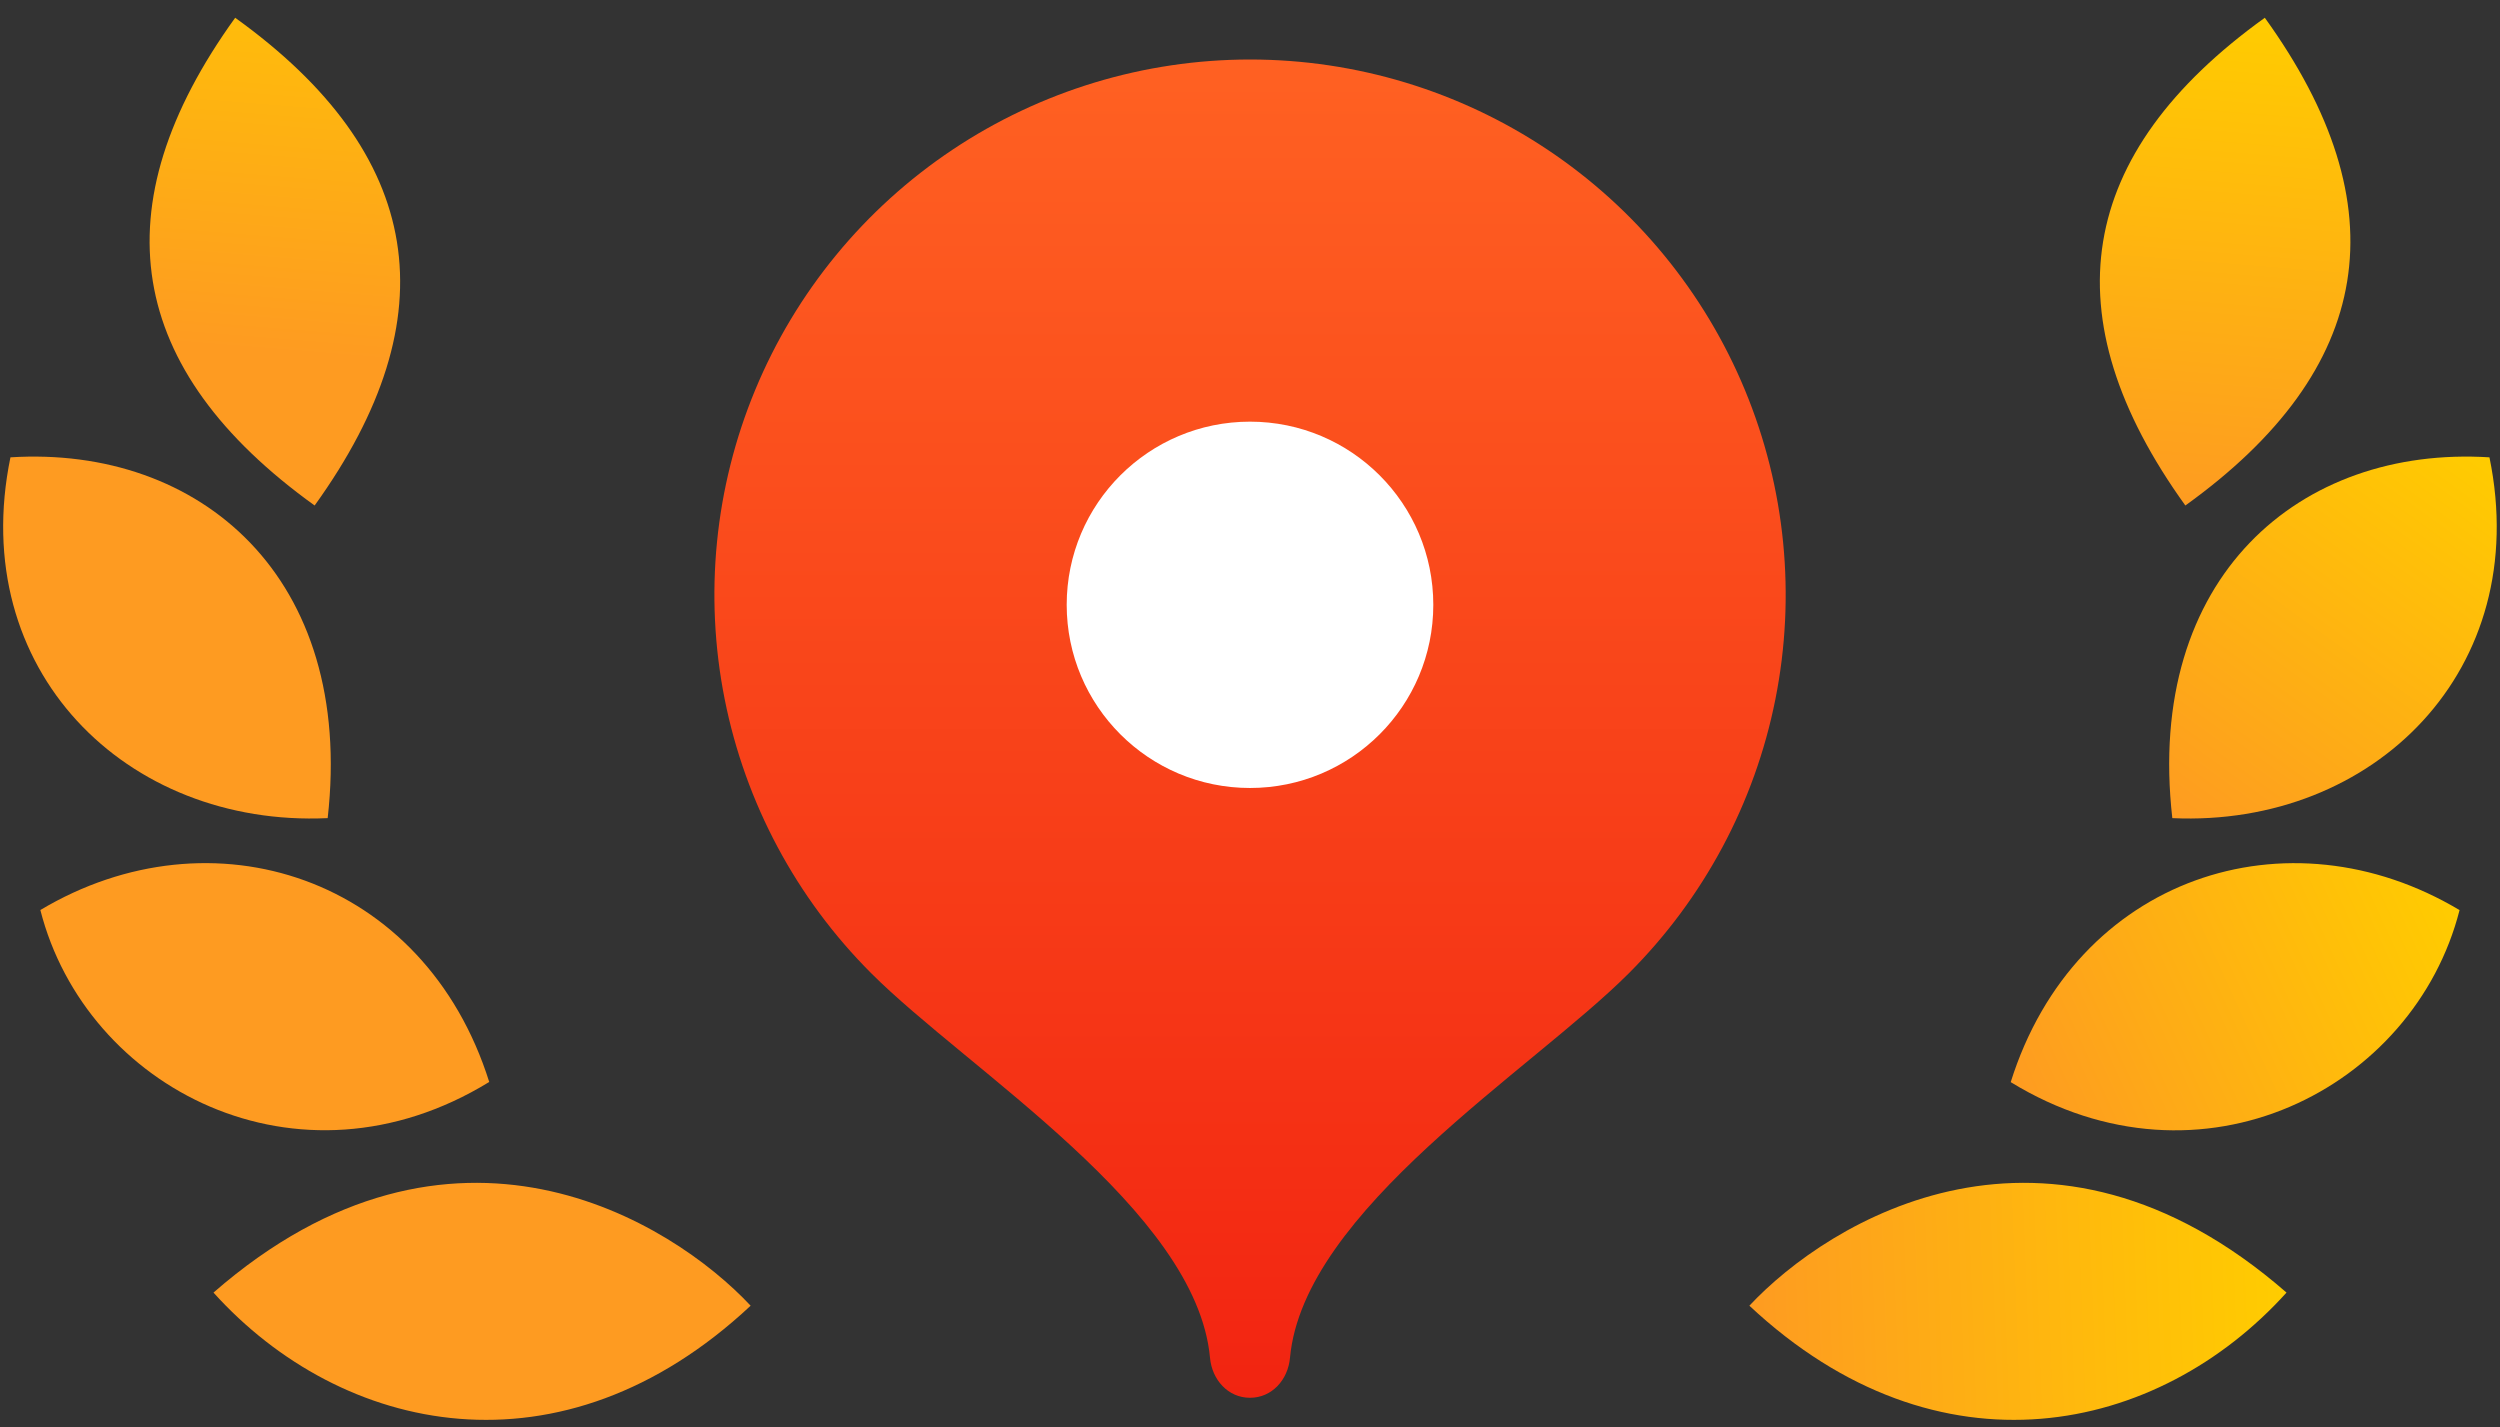
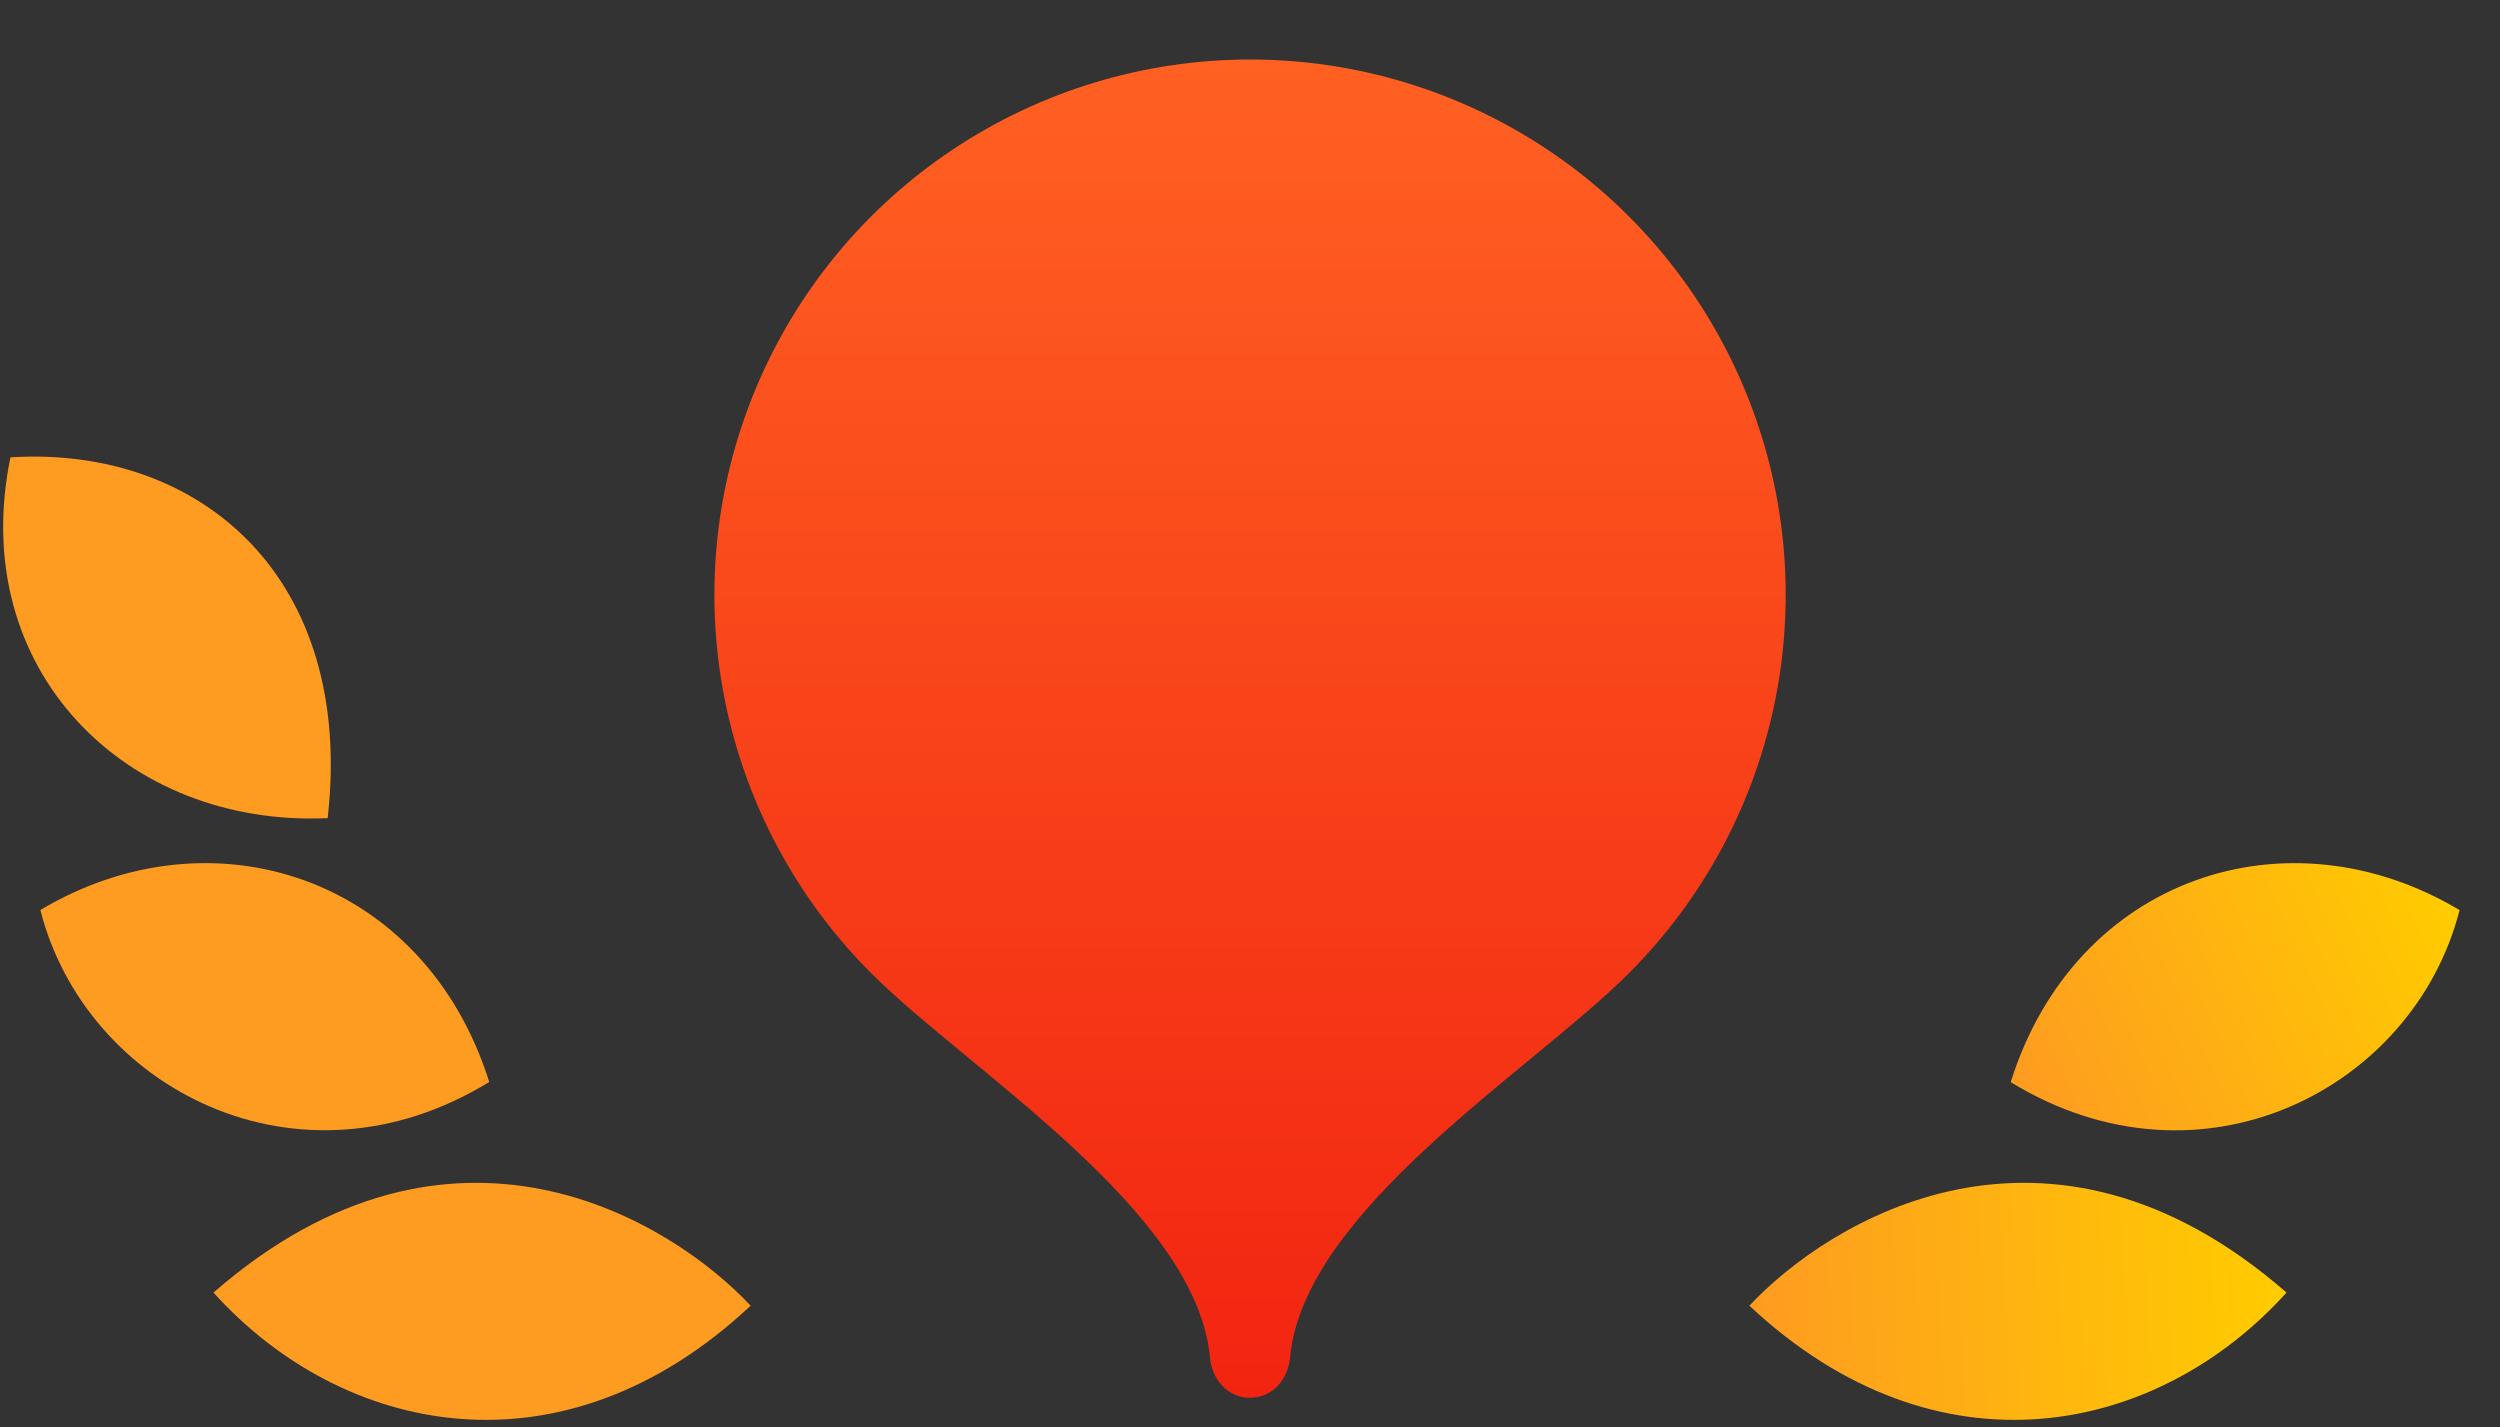
<svg xmlns="http://www.w3.org/2000/svg" width="2310" height="1319" viewBox="0 0 2310 1319" fill="none">
  <rect x="0" y="0" width="2310" height="1319" fill="#333333" stroke="none" />
  <g clip-path="url(#clip0_24_71)">
    <mask id="mask0_24_71" style="mask-type:luminance" maskUnits="userSpaceOnUse" x="0" y="0" width="2310" height="1319">
      <path d="M0 0H2310V1319H0V0Z" fill="white" />
    </mask>
    <g mask="url(#mask0_24_71)">
      <path d="M1616.42 1206.47C1689.52 1128.24 1892.22 1002.03 2112.74 1194.35C1994.35 1325.6 1791.07 1370.03 1616.42 1206.47Z" fill="url(#paint0_linear_24_71)" />
      <path d="M1857.9 999.884C1917.55 809.866 2114.23 746.224 2272.63 840.945C2230.63 1005.74 2034.2 1107.88 1857.9 999.884Z" fill="url(#paint1_linear_24_71)" />
-       <path d="M2007.22 755.953C1981.98 533.124 2125.36 411.611 2300.26 422.575C2340.69 618.777 2193.43 764.444 2007.22 755.953Z" fill="url(#paint2_linear_24_71)" />
-       <path d="M2019.27 467.091C1893.46 292.324 1917.88 142.122 2092.69 16.405C2218.59 191.09 2194.17 341.291 2019.27 467.091Z" fill="url(#paint3_linear_24_71)" />
      <path d="M693.578 1206.47C620.483 1128.24 417.78 1002.03 197.258 1194.35C315.645 1325.6 518.925 1370.03 693.578 1206.47Z" fill="url(#paint4_linear_24_71)" />
      <path d="M452.099 999.884C392.369 809.866 195.689 746.224 37.289 840.862C79.282 1005.65 275.714 1107.79 451.934 999.802L452.099 999.884Z" fill="url(#paint5_linear_24_71)" />
      <path d="M302.774 755.953C327.937 533.124 184.552 411.611 9.652 422.575C-30.773 618.777 116.407 764.444 302.609 755.953H302.774Z" fill="url(#paint6_linear_24_71)" />
-       <path d="M290.729 467.091C416.541 292.324 392.121 142.122 217.304 16.405C91.409 191.09 115.829 341.291 290.729 467.091Z" fill="url(#paint7_linear_24_71)" />
      <path d="M1155 54.986C1057.13 55.007 961.469 84.016 880.097 138.347C798.724 192.678 735.294 269.892 697.824 360.233C660.354 450.574 650.524 549.986 669.577 645.907C688.63 741.829 735.711 829.954 804.87 899.146C894.465 988.756 1105.5 1118.43 1118.04 1254.53C1119.86 1274.9 1134.71 1291.55 1155 1291.55C1175.3 1291.55 1190.15 1274.9 1191.96 1254.53C1204.5 1118.43 1415.29 989.086 1504.88 899.476C1574.14 830.316 1621.32 742.184 1640.44 646.23C1659.57 550.276 1649.79 450.809 1612.33 360.41C1574.88 270.012 1511.44 192.743 1430.03 138.377C1348.63 84.011 1252.91 54.991 1155 54.986Z" fill="url(#paint8_linear_24_71)" />
-       <path d="M1155 728.1C1248.54 728.1 1324.37 652.327 1324.37 558.856C1324.37 465.385 1248.54 389.611 1155 389.611C1061.46 389.611 985.627 465.385 985.627 558.856C985.627 652.327 1061.46 728.1 1155 728.1Z" fill="white" />
    </g>
  </g>
  <defs>
    <linearGradient id="paint0_linear_24_71" x1="2111.17" y1="1211.58" x2="1615.93" y2="1230.41" gradientUnits="userSpaceOnUse">
      <stop stop-color="#FFCC00" />
      <stop offset="1" stop-color="#FE9B21" />
    </linearGradient>
    <linearGradient id="paint1_linear_24_71" x1="2272.13" y1="841.439" x2="1867.41" y2="1026.17" gradientUnits="userSpaceOnUse">
      <stop stop-color="#FFCC00" />
      <stop offset="1" stop-color="#FE9B21" />
    </linearGradient>
    <linearGradient id="paint2_linear_24_71" x1="2294.24" y1="418.124" x2="2033.8" y2="778.728" gradientUnits="userSpaceOnUse">
      <stop stop-color="#FFCC00" />
      <stop offset="1" stop-color="#FE9B21" />
    </linearGradient>
    <linearGradient id="paint3_linear_24_71" x1="2088.82" y1="16.323" x2="2051.83" y2="472.372" gradientUnits="userSpaceOnUse">
      <stop stop-color="#FFCC00" />
      <stop offset="1" stop-color="#FE9B21" />
    </linearGradient>
    <linearGradient id="paint4_linear_24_71" x1="2111.18" y1="1211.58" x2="1615.93" y2="1230.41" gradientUnits="userSpaceOnUse">
      <stop stop-color="#FFCC00" />
      <stop offset="1" stop-color="#FE9B21" />
    </linearGradient>
    <linearGradient id="paint5_linear_24_71" x1="2272.13" y1="841.439" x2="1867.41" y2="1026.17" gradientUnits="userSpaceOnUse">
      <stop stop-color="#FFCC00" />
      <stop offset="1" stop-color="#FE9B21" />
    </linearGradient>
    <linearGradient id="paint6_linear_24_71" x1="2294.24" y1="418.124" x2="2033.8" y2="778.728" gradientUnits="userSpaceOnUse">
      <stop stop-color="#FFCC00" />
      <stop offset="1" stop-color="#FE9B21" />
    </linearGradient>
    <linearGradient id="paint7_linear_24_71" x1="2088.82" y1="16.323" x2="2051.83" y2="472.372" gradientUnits="userSpaceOnUse">
      <stop stop-color="#FFCC00" />
      <stop offset="1" stop-color="#FE9B21" />
    </linearGradient>
    <linearGradient id="paint8_linear_24_71" x1="1155" y1="54.986" x2="1155" y2="1291.55" gradientUnits="userSpaceOnUse">
      <stop stop-color="#FF6122" />
      <stop offset="1" stop-color="#F22411" />
    </linearGradient>
    <clipPath id="clip0_24_71">
      <rect width="2310" height="1319" fill="white" />
    </clipPath>
  </defs>
</svg>